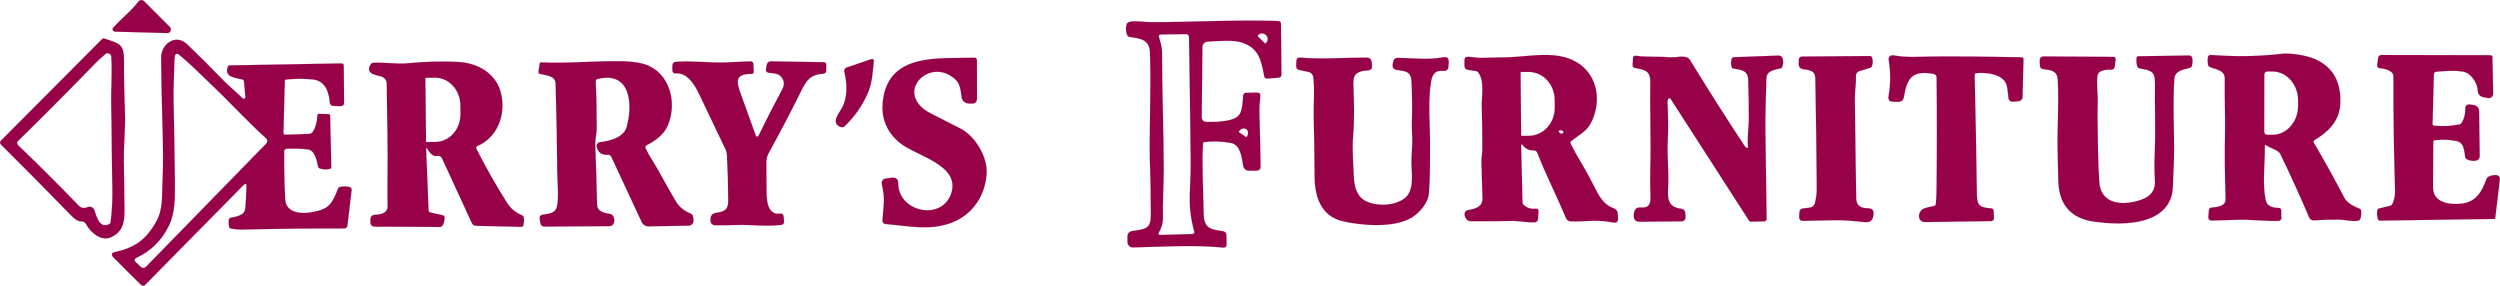
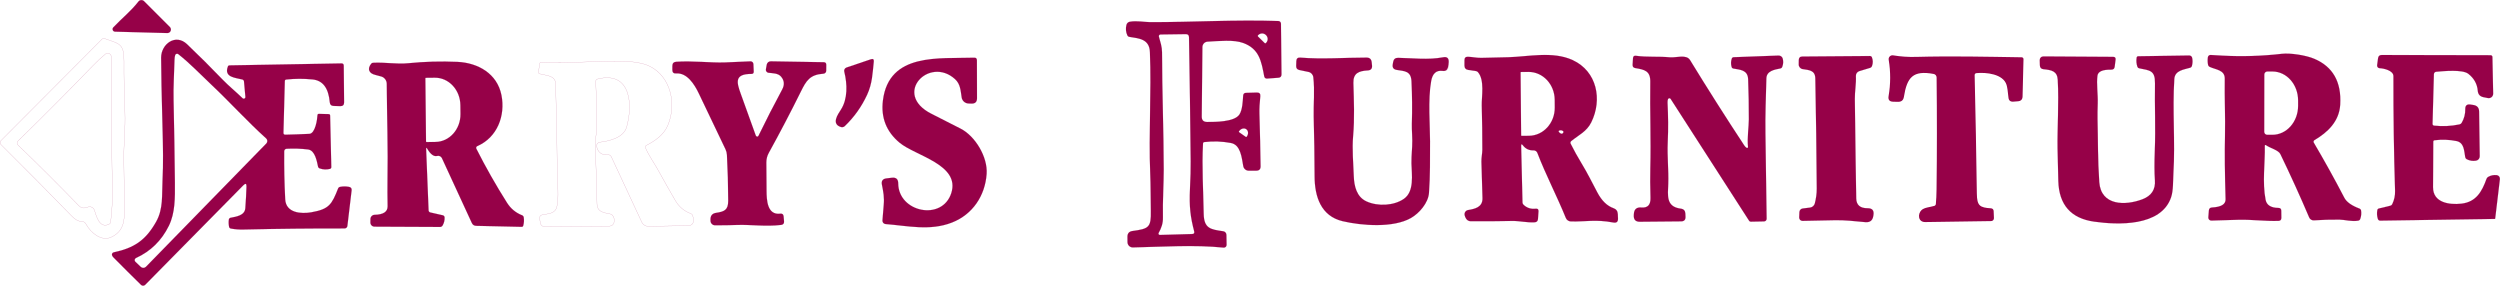
<svg xmlns="http://www.w3.org/2000/svg" fill="none" fill-rule="evenodd" stroke="black" stroke-width="0.501" stroke-linejoin="bevel" stroke-miterlimit="10" font-family="Times New Roman" font-size="16" style="font-variant-ligatures:none" version="1.1" overflow="visible" width="11130.6pt" height="1272.47pt" viewBox="2051.31 -1272.47 11130.6 1272.47">
  <defs>
    <style type="text/css">@import url('https://themes.googleusercontent.com/fonts/css?family=Open Sans:400,600');</style>
  </defs>
  <g id="Layer 1" transform="scale(1 -1)">
    <g id="Group" fill-rule="nonzero" stroke-linejoin="miter">
      <g id="Group_1" stroke="#cb80a4" stroke-width="0.91">
        <path d="M 2667.72,1265.59 C 2634.27,1222.4 2594.37,1191.32 2555.71,1150.52 C 2552.67,1147.27 2551.8,1142.55 2553.49,1138.44 C 2555.16,1134.34 2559.08,1131.64 2563.51,1131.54 L 2796.01,1125.33 C 2802.47,1125.1 2808.41,1128.88 2810.97,1134.84 C 2813.5,1140.78 2812.16,1147.69 2807.54,1152.23 L 2692.59,1267.18 C 2689.21,1270.54 2684.56,1272.3 2679.79,1272 C 2675.05,1271.7 2670.65,1269.37 2667.72,1265.59" fill="none" />
        <path d="M 7413.76,640.07 C 7453.16,644.668 7492.37,643.327 7531.41,636.023 C 7574.37,628.093 7579.47,573.626 7586.69,532.928 C 7588.78,521.101 7599.09,512.505 7611.1,512.576 L 7644.57,512.7 C 7657.44,512.7 7663.82,519.138 7663.65,532.035 C 7662.61,606.999 7660.87,685.27 7658.46,766.796 C 7657.86,788.338 7659.18,813.959 7662.4,843.649 C 7663.7,855.107 7658.58,860.669 7647.05,860.371 L 7599,859.03 C 7591.02,858.883 7586.77,854.756 7586.22,846.706 C 7584.66,823.2 7583.29,783.74 7569.72,762.944 C 7547.46,728.354 7458.28,729.376 7425.61,729.376 C 7409.41,729.376 7401.43,737.475 7401.65,753.677 L 7404.71,1063.15 C 7404.81,1075.95 7414.92,1086.46 7427.77,1087.11 C 7478.06,1089.59 7544.08,1097.07 7586.69,1081.12 C 7658.36,1054.56 7667.15,999.87 7680.17,931.809 C 7681.29,926.193 7686.41,922.27 7692.15,922.666 L 7743.01,926.393 C 7752.28,927.064 7756.88,932.084 7756.8,941.427 L 7754.42,1167.27 C 7754.37,1173.51 7749.37,1178.6 7743.11,1178.8 C 7552.33,1185.33 7355.98,1173.35 7172.65,1173.8 C 7147.11,1173.93 7112.07,1181.06 7081.44,1175.62 C 7074.21,1174.33 7068.42,1168.88 7066.63,1161.73 C 7062.48,1145.45 7063.8,1129.92 7070.58,1115.16 C 7072.39,1111.31 7075.45,1109.05 7079.75,1108.38 C 7123.38,1101.47 7168.7,1098.64 7171.06,1040.89 C 7178.42,860.496 7164.98,680.774 7172.43,500.501 C 7174.79,444.097 7174.12,389.258 7175.27,333.649 C 7176.73,259.404 7166.1,253.86 7093.42,243.921 C 7078.36,241.887 7070.9,233.237 7071.05,218.03 L 7071.28,194.177 C 7071.33,187.891 7073.91,181.876 7078.43,177.504 C 7082.95,173.133 7089.04,170.747 7095.35,170.894 C 7231.89,173.95 7368.98,183.444 7499.08,170.098 C 7502.46,169.725 7505.84,170.823 7508.35,173.133 C 7510.89,175.443 7512.32,178.748 7512.3,182.2 L 7511.53,226.951 C 7511.38,234.952 7505.44,241.66 7497.52,242.78 C 7441.34,250.808 7411.49,254.655 7410.35,320.779 C 7408.66,424.194 7401.65,530.093 7407.32,633.313 C 7407.54,637.365 7409.68,639.626 7413.76,640.07" fill="none" />
        <path d="M 2603.41,999.172 C 2604.08,1079.65 2582.49,1077.39 2517.17,1100.68 C 2512.72,1102.34 2508.79,1101.47 2505.41,1098.09 L 2055.32,646.183 C 2050.57,641.39 2050.57,633.713 2055.32,629.013 C 2163.01,521.994 2267.62,416.366 2369.2,312.08 C 2381.87,299.059 2396.23,286.984 2414.07,286.637 C 2425.83,286.411 2430.35,282.115 2436.24,271.506 C 2455.89,236.218 2503.25,196.092 2546.56,216.564 C 2599.34,241.536 2606.22,283.803 2605.55,342.246 C 2604.81,415.349 2603.81,488.426 2602.62,561.529 C 2601.6,626.751 2610.2,703.258 2607.49,772.438 C 2604.23,857.439 2602.89,933.026 2603.41,999.172" fill="none" />
        <path d="M 3148.77,441.387 C 3147.95,412.217 3146.22,380.239 3143.58,345.427 C 3141.2,312.849 3103.1,307.882 3078.03,302.911 C 3073.96,302.164 3070.82,298.912 3070.23,294.785 C 3068.79,284.078 3069.14,273.492 3071.25,263.007 C 3072.14,258.409 3074.9,255.699 3079.5,254.881 C 3097.81,251.549 3116.22,250.137 3134.76,250.581 C 3286.68,254.135 3436.93,255.752 3585.52,255.45 C 3591.86,255.45 3597.15,260.173 3597.85,266.41 L 3616.73,424.865 C 3617.7,433.462 3613.97,438.628 3605.53,440.37 C 3591.81,443.08 3578.09,443.027 3564.38,440.246 C 3561,439.548 3558.19,437.162 3556.92,433.91 C 3528.55,362.024 3517.04,341.126 3437.23,327.212 C 3392.26,319.411 3324.2,323.609 3321.04,385.308 C 3317.34,457.812 3315.87,529.076 3316.62,599.172 C 3316.7,605.085 3321.39,609.958 3327.35,610.256 C 3360.6,611.895 3392.43,610.851 3422.87,607.075 C 3453.73,603.245 3461.98,555.763 3467.3,531.239 C 3468.19,526.939 3470.73,524.082 3474.88,522.643 C 3489.56,517.449 3504.57,516.725 3519.85,520.506 C 3524.3,521.546 3526.46,524.38 3526.31,528.978 L 3521.09,757.627 C 3520.94,762.074 3518.66,764.335 3514.21,764.411 L 3471.37,765.428 C 3467.15,765.503 3464.96,763.442 3464.81,759.217 C 3464.14,741.478 3454.97,677.615 3428.63,676.473 C 3392.08,674.736 3356.5,673.492 3321.84,672.746 C 3315.95,672.599 3313.09,675.456 3313.24,681.342 L 3319.33,911.932 C 3319.43,915.238 3321.94,917.97 3325.22,918.37 C 3363.88,922.666 3403.16,922.817 3443.12,918.814 C 3488.54,914.291 3514.01,880.572 3519.53,817.66 C 3520.42,806.651 3526.38,801.036 3537.37,800.813 L 3566.19,800.018 C 3577.65,799.72 3583.34,805.287 3583.26,816.74 L 3581.67,980.091 C 3581.67,986.946 3578.27,990.278 3571.41,990.127 L 3072.94,981.331 C 3069.61,981.331 3067.35,979.767 3066.16,976.684 C 3046.72,927.286 3100.84,926.615 3130.59,918.467 C 3134.46,917.375 3137.29,914.02 3137.69,909.995 L 3143.93,840.944 C 3144.2,837.887 3142.54,835.004 3139.75,833.684 C 3136.94,832.396 3133.62,832.942 3131.38,835.053 C 3101.98,863.552 3069.53,889.892 3042.87,917.45 C 2991.09,971.344 2938.16,1024.05 2884.07,1075.58 C 2832.86,1124.43 2768.77,1075.93 2768.77,1016.02 C 2768.85,956.261 2770.96,850.162 2775.11,697.718 C 2777.25,623.126 2778.71,540.382 2774.99,469.291 C 2771.61,405.433 2779.28,342.916 2746.29,284.723 C 2700.27,203.098 2648.96,168.286 2557.62,148.978 C 2554.88,148.383 2552.53,146.695 2551.08,144.282 C 2549.64,141.897 2549.27,138.991 2550.06,136.308 C 2551.03,133.078 2553.2,129.746 2556.5,126.37 C 2597.95,84.476 2638.87,43.723 2679.25,4.166 C 2684.34,-0.827 2692.52,-0.778 2697.56,4.291 L 3134.53,447.478 C 3144.47,457.59 3149.22,455.55 3148.77,441.387" fill="none" />
        <path d="M 12141,625.512 C 12159.1,612.961 12195.5,604.241 12204.1,586.501 C 12248.7,494.339 12291.5,400.315 12332.4,304.377 C 12335.9,296.056 12344.3,290.884 12353.3,291.506 C 12390.4,294.065 12428.4,295.158 12467.3,294.785 C 12490.5,294.563 12521.1,284.945 12550.5,290.138 C 12555,290.884 12558,293.421 12559.6,297.717 C 12563.9,309.619 12565.2,321.943 12563.4,334.667 C 12562.9,338.794 12560.1,342.246 12556.3,343.712 C 12521.2,356.906 12498.7,372.958 12488.8,391.865 C 12445.3,475.578 12399.9,557.38 12352.8,637.263 C 12350.5,641.288 12351.9,646.432 12355.9,648.791 C 12415.6,683.83 12465.9,732.432 12470.4,806.229 C 12476.5,907.361 12438,975.52 12354.9,1010.7 C 12318,1026.43 12248.2,1037.16 12211,1032.87 C 12122.1,1022.6 12033.1,1019.95 11943.8,1024.84 C 11929.2,1025.66 11912.5,1026.61 11893.7,1027.67 C 11887.6,1028.02 11882.3,1023.7 11881.4,1017.71 C 11879.8,1006.58 11880,995.52 11882.1,984.614 C 11882.9,980.162 11885.3,976.91 11889.3,974.871 C 11915,962.325 11957.2,961.876 11956.6,922.217 C 11955.1,836.643 11959.6,753.677 11957.6,665.962 C 11955.9,594.449 11956.8,500.901 11960.2,385.308 C 11960.9,362.944 11940.7,350.696 11899.6,348.581 C 11891,348.137 11886.4,343.636 11885.8,335.137 L 11883.4,304.501 C 11883.1,300.8 11884.5,297.149 11887,294.465 C 11889.6,291.804 11893.2,290.338 11897,290.489 C 11939.9,292.053 11981.1,293.297 12020.4,294.216 C 12073.9,295.456 12137.3,287.308 12195.3,289.121 C 12204.1,289.343 12208.5,293.865 12208.4,302.689 L 12208,334.218 C 12208,342.446 12203.9,346.595 12195.7,346.671 C 12162.1,346.968 12142.9,359.043 12138.2,382.945 C 12122.8,460.148 12136.4,548.757 12134.6,622.007 C 12134.4,627.351 12136.6,628.52 12141,625.512" fill="none" />
        <path d="M 12890.7,648.098 C 12923.4,652.248 12955.8,651.079 12988.1,644.593 C 13022.9,637.489 13022.1,599.967 13027.2,572.711 C 13028,568.66 13030.2,565.63 13033.8,563.666 C 13046.7,556.98 13060.5,554.821 13075.2,557.229 C 13084.8,558.846 13091.7,567.194 13091.6,576.91 L 13088.8,775.939 C 13088.6,792.586 13080.2,802.253 13063.8,804.887 L 13050.6,806.926 C 13034.8,809.41 13027,802.701 13027.4,786.797 C 13027.8,764.784 13022.4,744.383 13011.4,725.524 C 13009.1,721.77 13005.8,719.438 13001.5,718.518 C 12964.4,710.69 12926.9,708.851 12888.9,713 C 12883.9,713.52 12881.4,716.328 12881.5,721.473 L 12887.5,942.222 C 12887.7,947.935 12892.1,952.609 12897.7,953.053 C 12931,956.012 13015.1,964.138 13040.8,944.012 C 13066.4,923.985 13080.5,898.764 13083,868.399 C 13084.3,852.494 13092.8,842.978 13108.6,839.797 L 13127.9,835.972 C 13133.8,834.804 13139.8,836.345 13144.4,840.171 C 13149,844 13151.5,849.687 13151.4,855.626 L 13148.1,1018.73 C 13148.1,1023.05 13144.5,1026.53 13140.2,1026.53 L 12655.4,1027.55 C 12645.8,1027.55 12640.4,1022.85 12639.1,1013.44 L 12634.9,982.104 C 12634.4,978.847 12635.4,975.568 12637.5,973.058 C 12639.6,970.522 12642.6,969.007 12645.9,968.882 C 12663.2,968.438 12707.6,958.82 12707.5,933.501 C 12707.1,762.993 12709.5,592.49 12714.8,422.057 C 12715.4,401.63 12711.2,382.078 12702.2,363.393 C 12700.5,359.763 12697.6,357.479 12693.6,356.484 L 12642.3,344.058 C 12639,343.214 12636.5,340.531 12635.9,337.15 C 12633.4,323.982 12634.1,310.987 12638.1,298.166 C 12639.8,292.821 12643.4,290.191 12649,290.263 L 13158.6,297.819 C 13159.7,297.89 13160.3,298.464 13160.4,299.534 L 13181.4,475.182 C 13181.9,479.381 13180.6,483.606 13177.9,486.911 C 13175.3,490.216 13171.3,492.3 13167.1,492.7 C 13153.2,494.041 13140.7,491.456 13129.4,484.898 C 13125.9,482.935 13123.2,479.754 13121.9,475.951 C 13101.9,419.894 13075.8,372.984 13010.1,365.654 C 12957.8,359.763 12883.2,368.933 12883.7,439.002 C 12884.4,506.441 12884.7,573.875 12884.8,641.341 C 12884.8,645.388 12886.8,647.649 12890.7,648.098" fill="none" />
        <path d="M 8831.82,625.285 C 8843.58,609.834 8859.25,602.45 8878.86,603.121 C 8886.44,603.321 8893.32,598.749 8896.03,591.717 C 8933.9,493.246 8982.85,400.466 9022.85,302.115 C 9026.63,292.924 9035.45,286.859 9045.34,286.637 C 9111.58,284.945 9155.22,296.798 9234.21,281.888 C 9248.62,279.183 9255.5,285.171 9254.9,299.854 L 9254.11,319.411 C 9253.51,332.605 9246.98,341.353 9234.55,345.649 C 9206.38,355.587 9182.65,378.671 9163.34,414.927 C 9139.61,459.678 9119.03,501.967 9091.23,547.513 C 9074.28,575.395 9058.61,603.77 9044.22,632.616 C 9042.16,636.667 9043.25,641.612 9046.8,644.495 C 9079.83,671.155 9115.66,686.887 9135.98,727.91 C 9185.95,828.842 9161.88,954.87 9052.79,1005.06 C 8964.63,1045.51 8855.8,1019.97 8766.4,1017.61 C 8726.22,1016.47 8686.06,1015.52 8645.88,1014.78 C 8626.45,1014.43 8605.43,1019.08 8586.77,1019.65 C 8576.68,1019.95 8571.64,1015.05 8571.64,1004.94 L 8571.51,981.108 C 8571.51,969.478 8577.28,962.818 8588.81,961.081 L 8622.73,956.11 C 8626.03,955.59 8628.86,954.075 8631.2,951.587 C 8662.51,916.779 8647.38,841.388 8648.5,802.626 C 8650.31,736.977 8651.18,671.355 8651.1,605.733 C 8651.1,589.78 8646.58,570.348 8647.03,552.831 C 8648.3,498.862 8649.89,444.968 8651.77,391.07 C 8653.24,349.825 8618.3,342.37 8587.69,337.274 C 8582.4,336.408 8577.73,333.352 8574.84,328.829 C 8571.96,324.329 8571.12,318.815 8572.53,313.644 C 8577.2,296.327 8586.33,287.628 8599.89,287.53 C 8661.07,287.157 8722.29,287.579 8783.57,288.796 C 8815.55,289.467 8851.15,280.649 8884.05,282.786 C 8893.1,283.408 8897.94,288.228 8898.64,297.273 L 8901,331.512 C 8901.62,340.406 8897.47,344.334 8888.57,343.263 C 8867.1,340.704 8848.89,346.693 8833.98,361.229 C 8831.45,363.69 8829.93,367.093 8829.78,370.723 L 8823.8,622.455 C 8823.57,631.572 8826.25,632.518 8831.82,625.285" fill="none" />
        <path d="M 9477.57,831.103 C 9478.56,833.413 9480.77,835.004 9483.28,835.177 C 9485.81,835.377 9488.23,834.16 9489.54,832.023 L 9838.8,289.694 C 9840.62,286.908 9843.18,285.544 9846.51,285.616 L 9905.27,286.762 C 9911.71,286.886 9916.83,292.128 9916.7,298.512 C 9915.11,425.558 9913.35,551.662 9911.39,676.82 C 9910.02,758.871 9913.52,841.166 9915.56,923.683 C 9916.48,957.029 9952.18,962.796 9977.85,967.767 C 9981.83,968.585 9984.59,970.895 9986.1,974.649 C 9990.77,986.253 9991.59,998.301 9988.59,1010.83 C 9986.5,1019.45 9978.65,1025.41 9969.83,1025.06 L 9770.42,1017.71 C 9765.83,1017.56 9762.87,1015.3 9761.5,1010.93 C 9757.5,998.577 9757.35,986.328 9761.06,974.2 C 9762.1,970.722 9765.01,968.114 9768.64,967.416 C 9798.58,961.654 9832.94,962.098 9834.53,919.263 C 9836.79,859.9 9837.83,800.44 9837.69,740.905 C 9837.56,707.461 9829.78,660.422 9833.96,618.03 C 9834.13,616.493 9833.39,615.001 9832.05,614.179 C 9830.7,613.361 9828.99,613.383 9827.62,614.205 C 9823.7,616.689 9820.19,620.27 9817.11,624.939 C 9734.59,750.247 9654.16,876.871 9575.79,1004.84 C 9559.29,1031.85 9514.19,1014.68 9487.06,1017.16 C 9434.85,1022.13 9384.78,1017.16 9334.69,1024.05 C 9326.72,1025.11 9322.47,1021.63 9321.92,1013.66 L 9320.13,984.365 C 9319.58,975.866 9323.56,970.895 9331.98,969.455 C 9372.34,962.547 9399.82,957.7 9398.9,908.081 C 9396.86,779.569 9402.4,653.092 9399.02,522.989 C 9398.1,486.662 9398.37,442.658 9399.82,390.972 C 9400.64,360.212 9387.12,346.097 9359.24,348.581 C 9338.05,350.469 9326.91,340.828 9325.77,319.633 L 9325.42,313.546 C 9324.45,294.465 9333.5,285.047 9352.56,285.269 L 9535.88,286.984 C 9549.6,287.059 9556.14,293.941 9555.44,307.655 L 9554.89,321.45 C 9554.27,334.493 9547.54,341.797 9534.64,343.387 C 9467.73,351.962 9476.9,401.808 9478.71,454.928 C 9480.75,515.632 9473.61,576.336 9476.32,637.836 C 9479.38,705.075 9478.24,755.365 9475.53,814.825 C 9475.23,821.836 9475.9,827.251 9477.57,831.103" fill="none" />
-         <path d="M 10663,355.689 C 10645.1,350.273 10619.2,349.03 10606.4,337.052 C 10588.5,320.108 10590.5,283.354 10623,283.803 C 10718.9,285.02 10816.6,286.437 10916.3,288.103 C 10919.7,288.179 10923,289.569 10925.3,292.026 C 10927.6,294.465 10928.9,297.744 10928.8,301.098 L 10927.5,333.423 C 10927.2,339.589 10922.4,344.556 10916.2,344.956 C 10865.1,348.234 10853.5,356.382 10852.7,410.751 C 10850.3,586.772 10847,762.496 10842.9,937.922 C 10842.7,942.471 10846.1,946.372 10850.7,946.842 C 10893.3,951.143 10970.2,943.688 10985.1,894.166 C 10988.1,883.93 10990.9,865.316 10993.4,838.331 C 10994.7,824.99 11002,818.85 11015.3,819.921 L 11035.7,821.485 C 11049.1,822.556 11056,829.784 11056.3,843.205 L 11060.4,1009.14 C 11060.5,1011.27 11059.7,1013.36 11058.2,1014.9 C 11056.7,1016.47 11054.7,1017.36 11052.5,1017.39 C 10896.2,1019.87 10739,1023.47 10582.7,1019.18 C 10547.5,1018.2 10513.2,1020.52 10479.9,1026.08 C 10474.5,1027 10468.9,1025.24 10465,1021.31 C 10461.1,1017.41 10459.3,1011.87 10460.2,1006.4 C 10469.2,952.311 10469,898.316 10459.7,844.444 C 10456.9,828.171 10463.8,819.872 10480.3,819.575 L 10501.6,819.126 C 10516.8,818.828 10525.5,826.132 10527.9,841.041 C 10541.8,928.654 10568.3,960.312 10660.4,943.239 C 10668,941.876 10673.5,935.287 10673.5,927.513 C 10675.4,759.017 10675.3,593.356 10673.3,430.529 C 10673,404.687 10672,382.647 10670.2,364.41 C 10669.7,359.963 10667.3,357.053 10663,355.689" fill="none" />
        <path d="M 11149.8,964.36 C 11184.9,960.859 11210.8,956.336 11213,916.904 C 11218.7,814.03 11210.6,700.104 11212.1,610.256 C 11213,562.324 11214.2,514.464 11215.5,466.684 C 11218.5,360.607 11271.6,300.276 11374.8,285.74 C 11479.9,270.933 11672.5,263.007 11717.3,393.682 C 11727.9,424.865 11725.6,466.235 11727.8,502.416 C 11736.3,641.439 11722.8,780.91 11731.8,920.729 C 11734.3,959.291 11774,962.449 11802.2,970.921 C 11806.4,972.214 11809,974.946 11810.2,979.171 C 11813.4,990.776 11813.8,1002.58 11811.4,1014.55 C 11810.2,1020.94 11804.5,1025.51 11798.1,1025.41 L 11571.5,1021.91 C 11567.2,1021.83 11564.8,1019.72 11564.2,1015.57 C 11562,1001.56 11563.2,987.941 11567.8,974.773 C 11569,971.543 11571.8,969.18 11575.1,968.558 C 11621.9,958.944 11647,960.188 11645.9,901.643 C 11644.1,801.609 11649.1,703.609 11645.1,602.006 C 11643,547.739 11643.1,503.779 11645.6,470.087 C 11648.7,428.566 11630,400.191 11589.4,384.984 C 11513.6,356.382 11405.3,355.587 11397.7,461.712 C 11390.6,563.12 11392.3,650.035 11389.9,744.059 C 11389.6,759.666 11389.9,782.274 11390.8,811.893 C 11392.2,853.041 11384.6,899.484 11389.6,935.536 C 11392.1,954.222 11412.7,963.191 11451.2,962.449 C 11460.2,962.298 11465.3,966.67 11466.3,975.568 L 11470.3,1006.97 C 11471.4,1015.2 11467.7,1019.3 11459.5,1019.3 L 11149,1021.21 C 11144.6,1021.21 11140.3,1019.45 11137.3,1016.29 C 11134.2,1013.13 11132.6,1008.89 11132.7,1004.49 L 11133.4,981.877 C 11133.6,971.192 11139.1,965.355 11149.8,964.36" fill="none" />
        <path d="M 10077.1,964.933 C 10104.2,960.535 10132.9,960.632 10133.6,923.559 C 10136.8,759.963 10138.9,596.39 10140,432.791 C 10140.2,409.831 10136.7,388.138 10131.5,367.12 C 10128.9,356.982 10120.4,349.452 10110.1,348.234 L 10077.3,344.16 C 10069.3,343.192 10063.2,336.532 10062.8,328.456 L 10061.8,304.279 C 10061.7,300.276 10063.2,296.402 10065.9,293.546 C 10068.7,290.685 10072.5,289.094 10076.5,289.121 C 10124.5,289.792 10171.6,290.787 10218.2,292.053 C 10264.8,293.297 10308.1,287.779 10356.5,283.479 C 10376.8,281.742 10388.5,290.884 10391.6,310.938 L 10392.3,315.461 C 10395.4,335.511 10386.8,345.449 10366.4,345.302 C 10333.1,345.005 10316.2,359.59 10315.6,389.035 C 10314.2,455.653 10312.2,603.174 10309.4,831.547 C 10308.9,864.001 10315.8,899.831 10314.1,934.194 C 10313.6,944.012 10319.9,952.956 10329.4,955.888 L 10377.3,970.348 C 10381.1,971.49 10384.2,974.422 10385.7,978.274 C 10390.5,990.847 10390.5,1003.67 10385.6,1016.69 C 10384,1020.91 10380.9,1023.02 10376.4,1023.02 L 10075.7,1020.67 C 10065.4,1020.59 10060.2,1015.37 10060,1005.06 L 10059.7,985.604 C 10059.6,975.369 10067,966.545 10077.1,964.933" fill="none" />
        <path d="M 8076.8,903.434 C 8075.65,947.065 8101.64,956.807 8140.88,958.944 C 8154.89,959.766 8161.18,967.194 8159.76,981.206 L 8158.27,995.445 C 8156.86,1009.16 8149.25,1016.02 8135.46,1016.02 C 8039.02,1016.02 7938.22,1007.89 7840.22,1015.92 C 7829.21,1016.81 7823.49,1011.72 7823.02,1000.64 L 7822.26,978.945 C 7821.86,968.86 7826.65,962.796 7836.59,960.757 L 7877.07,952.285 C 7888.5,949.899 7897.12,940.534 7898.53,928.979 C 7905.67,870.558 7898.89,803.643 7900.23,754.694 C 7902.64,665.464 7904,576.261 7904.3,487.035 C 7904.65,398.081 7931.88,310.49 8029.31,287.655 C 8114.66,267.654 8254.8,256.916 8333.47,302.115 C 8370.44,323.262 8410.23,369.257 8413.38,413.683 C 8419.05,491.558 8417.81,565.381 8418.13,643.029 C 8418.35,707.336 8408.06,829.762 8423.22,912.154 C 8429.34,945.603 8446.26,960.535 8473.99,956.905 C 8490.93,954.644 8499.76,962.076 8500.43,979.171 L 8501.22,996.364 C 8501.89,1013.61 8493.77,1020.62 8476.8,1017.39 C 8409.66,1004.71 8340.7,1013.88 8276.05,1014.9 C 8263.55,1015.13 8256.25,1009.09 8254.13,996.813 L 8252.22,985.853 C 8249.81,971.739 8255.67,963.564 8269.84,961.303 C 8305.1,955.666 8333.38,956.683 8335.64,910.915 C 8338.72,847.674 8339.29,784.487 8337.32,721.348 C 8336.43,690.49 8340.93,654.655 8338.67,620.643 C 8336.18,583.791 8335.14,558.695 8335.51,545.376 C 8336.88,494.041 8348.85,420.343 8302.29,387.467 C 8258.43,356.484 8186.07,352.308 8134.89,375.814 C 8091.13,395.819 8080.17,444.097 8078.58,487.83 C 8076.44,546.273 8070.56,608.665 8075.65,666.882 C 8082.56,746.222 8078.93,824.093 8076.8,903.434" fill="none" />
        <path d="M 6303.33,920.28 C 6327.31,898.462 6328.1,870.212 6332.95,838.78 C 6335.23,823.6 6348.06,812.218 6363.36,811.769 L 6376.48,811.325 C 6392.91,810.8 6401.1,818.753 6401.1,835.177 L 6400.66,1004.04 C 6400.66,1012.02 6396.71,1015.87 6388.78,1015.57 C 6234.28,1010.03 6008.78,1040.1 5982.35,824.764 C 5973,748.83 5997.62,686.362 6056.27,637.365 C 6126.44,578.695 6327.76,539.836 6286.73,412.564 C 6246.26,286.859 6051.05,326.99 6050.26,456.172 C 6050.18,474.956 6040.81,483.232 6022.13,481.047 L 5998.27,478.212 C 5981.32,476.275 5974.54,466.932 5977.92,450.184 C 5984.48,417.313 5989.13,393.331 5985.85,359.314 C 5983.66,336.781 5981.8,313.919 5980.31,290.711 C 5979.79,282.683 5985.8,275.726 5993.88,275.007 C 6091.4,267.427 6191.79,243.353 6289.54,281.666 C 6382.12,317.847 6437.06,401.257 6443.94,498.017 C 6449.39,573.506 6392.76,666.984 6327.98,699.757 C 6284.35,721.921 6240.79,744.059 6197.33,766.223 C 6023.37,854.734 6189.18,1024.27 6303.33,920.28" fill="none" />
        <path d="M 5911.68,850.309 C 5935.43,901.519 5936.01,948.086 5941.52,998.155 C 5942.66,1008.27 5938.41,1011.7 5928.75,1008.44 L 5820.36,971.841 C 5812.71,969.282 5808.31,961.281 5810.3,953.529 C 5824.22,897.569 5826,832.245 5795.61,784.66 C 5782.14,763.74 5751.09,720.553 5795.49,706.985 C 5801.43,705.173 5807.86,706.687 5812.34,710.961 C 5853.93,750.745 5887.05,797.184 5911.68,850.309" fill="none" />
        <path d="M 4925.17,614.427 C 4923.43,618.453 4925.1,623.148 4929,625.161 C 4968.45,645.615 5006.32,671.853 5024.41,713.996 C 5064.76,808.268 5038.2,931.013 4943.93,977.479 C 4914.46,992.015 4869.41,999.572 4808.73,1000.09 C 4692.55,1000.99 4577.47,989.358 4460.94,994.774 C 4457.04,994.925 4454.78,993.037 4454.15,989.11 L 4448.64,951.712 C 4448.17,948.233 4450.3,944.928 4453.71,943.91 C 4481.64,935.887 4523.9,937.797 4525.05,899.608 C 4529.4,742.495 4531.9,608.736 4532.5,498.342 C 4532.6,464.325 4540.63,391.07 4530.46,351.415 C 4522.66,320.655 4491.48,320.877 4468.17,316.825 C 4457.04,314.861 4452.39,308.304 4454.28,297.149 L 4456.98,280.524 C 4458.95,269.244 4465.68,263.629 4477.21,263.7 L 4764.78,265.615 C 4774.72,265.69 4783.27,272.723 4785.23,282.461 C 4787.56,294.514 4785.45,304.799 4778.89,313.324 C 4776.4,316.554 4773.18,318.615 4769.17,319.535 C 4741.05,325.87 4710.06,326.99 4709.27,365.529 C 4707.48,453.165 4704.82,540.778 4701.36,628.32 C 4700.44,650.706 4707.8,677.491 4707.93,700.899 C 4708.22,770.599 4706.76,840.219 4703.5,909.769 C 4703.25,914.838 4706.61,919.387 4711.53,920.627 C 4861.63,958.149 4868.86,804.19 4841.4,707.336 C 4827.61,658.632 4763.86,644.495 4722.04,639.302 C 4717.47,638.729 4713.34,636.272 4710.68,632.518 C 4708,628.791 4707.06,624.095 4708.02,619.621 C 4713.76,593.409 4730.22,581.432 4757.42,583.693 C 4764.01,584.213 4770.24,580.561 4773.02,574.524 L 4908.42,283.803 C 4913.91,271.999 4925.89,264.495 4938.96,264.722 L 5117.42,267.876 C 5129.37,268.049 5138.96,277.765 5139.01,289.694 C 5139.08,298.215 5137.77,306.167 5135.06,313.546 C 5133.69,317.274 5130.71,320.206 5126.91,321.574 C 5097.17,332.556 5074.28,351.788 5058.3,379.217 C 5031.27,425.785 5004.73,472.646 4978.74,519.808 C 4965.62,543.661 4939.28,580.859 4925.17,614.427" fill="none" />
        <path d="M 3948.48,608.217 C 3948.18,616.045 3949.97,616.613 3953.89,609.905 C 3968.58,585.035 3983.16,574.497 3997.63,578.251 C 4006.24,580.561 4015.27,576.314 4018.99,568.189 L 4152.03,279.853 C 4155.88,271.506 4162.39,267.232 4171.59,267.081 L 4374.14,262.558 C 4377.15,262.483 4379.83,264.424 4380.7,267.303 C 4384.23,279.68 4385,292.253 4382.97,305.074 C 4382.32,309.05 4379.66,312.405 4375.96,313.871 C 4347.53,325.026 4325.12,343.614 4308.69,369.603 C 4259.05,448.047 4213.48,528.307 4172.03,610.354 C 4170.99,612.442 4170.86,614.876 4171.66,617.062 C 4172.48,619.274 4174.17,621.065 4176.33,622.007 C 4265.29,660.546 4302.03,757.751 4283.82,848.967 C 4264.71,944.808 4179.51,992.739 4088.07,996.911 C 4014.89,1000.24 3941.92,998.23 3869.11,990.922 C 3817.23,985.729 3766.27,995.791 3712.47,992.961 C 3708.99,992.81 3706.16,991.371 3703.97,988.661 C 3685.34,965.382 3694.26,945.723 3722.06,939.166 C 3732.25,936.829 3741.37,934.368 3749.42,931.809 C 3763.51,927.362 3773.12,914.367 3773.27,899.608 C 3774.29,755.836 3779.26,610.478 3776.66,465.44 C 3776.21,435.847 3776.35,398.774 3777.13,354.223 C 3777.5,329.598 3758.19,316.852 3719.23,316.03 C 3709.04,315.834 3700.82,307.584 3700.7,297.371 L 3700.47,281.888 C 3700.42,277.046 3702.28,272.372 3705.69,268.92 C 3709.09,265.464 3713.71,263.505 3718.56,263.478 L 4010.74,262.11 C 4015.17,262.11 4019.27,264.424 4021.6,268.223 C 4028.24,279.431 4031.24,291.582 4030.65,304.603 C 4030.45,309.073 4027.32,312.875 4022.95,313.871 L 3967.23,326.541 C 3962.79,327.509 3959.58,331.388 3959.43,335.91 L 3948.48,608.217" fill="none" />
        <path d="M 5428.14,667.552 C 5427.37,665.94 5425.88,664.771 5424.09,664.371 C 5422.32,663.976 5420.44,664.398 5418.99,665.518 C 5417.56,666.633 5416.39,668.45 5415.49,670.933 C 5393.55,732.357 5371.44,793.732 5349.15,855.053 C 5330.04,907.734 5321.22,943.564 5397.18,943.466 C 5404.04,943.466 5407.32,946.891 5407.02,953.751 L 5405.55,987.421 C 5405.4,990.749 5403.94,993.854 5401.51,996.093 C 5399.04,998.328 5395.84,999.47 5392.53,999.297 C 5352.9,997.186 5314.34,995.52 5276.79,994.325 C 5214.3,992.388 5134.39,1002.35 5062.03,997.382 C 5050.68,996.538 5044.98,990.451 5044.98,979.069 L 5044.86,961.303 C 5044.79,950.023 5050.4,944.781 5061.71,945.603 C 5110.19,949.45 5143.31,897.121 5162.99,855.751 C 5202.69,772.634 5242.18,690.041 5281.44,607.995 C 5285.17,600.14 5287.35,591.619 5287.87,582.898 C 5291.5,515.681 5293.37,447.451 5293.54,378.2 C 5293.64,336.928 5275.77,330.268 5239.49,324.728 C 5222.7,322.169 5214.4,312.378 5214.62,295.332 L 5214.75,289.467 C 5214.87,278.387 5223.89,269.467 5234.97,269.467 C 5269.26,269.391 5302.39,269.915 5334.34,271.03 C 5392.31,273.07 5461.61,262.905 5529.07,271.155 C 5538.44,272.274 5542.71,277.565 5541.97,286.984 L 5540.05,309.121 C 5539.21,318.242 5534.29,322.245 5525.24,321.099 C 5466.35,313.546 5464.42,383.615 5464.09,422.057 C 5463.8,464.325 5463.5,506.663 5463.17,549.103 C 5463.1,564.31 5466.78,578.624 5474.16,592.041 C 5523.73,681.867 5571.29,772.736 5616.78,864.672 C 5641.21,914.291 5657.61,940.41 5717.74,944.483 C 5724.45,944.954 5729.67,950.521 5729.72,957.256 L 5729.94,984.041 C 5730.01,991.571 5726.29,995.369 5718.76,995.445 L 5483.2,999.394 C 5474.38,999.621 5466.7,993.383 5465.11,984.711 L 5461.39,964.138 C 5460.69,960.535 5461.53,956.834 5463.7,953.875 C 5465.86,950.916 5469.16,948.979 5472.79,948.531 C 5491.77,946.274 5515.63,947.065 5528.85,931.364 C 5543.56,914.194 5545.2,895.037 5533.84,873.939 C 5496.99,805.607 5461.76,736.804 5428.14,667.552" fill="none" />
        <path d="M 7224.89,1040.1 C 7224.98,865.813 7232.22,691.854 7232.44,517.672 C 7232.56,456.172 7227.25,376.041 7228.84,304.825 C 7229.51,277.592 7221.93,257.711 7209.73,235.201 C 7208.71,233.312 7208.79,231.002 7209.93,229.19 C 7211.07,227.373 7213.11,226.306 7215.27,226.404 L 7358.94,230.456 C 7367.14,230.678 7370.2,234.752 7368.09,242.682 C 7351.81,305.296 7345.6,350.944 7349.45,431.773 C 7351.86,480.971 7352.9,521.621 7352.6,553.723 C 7350.87,732.703 7348.38,917.001 7345.15,1106.67 C 7345,1116.01 7340.25,1120.66 7330.89,1120.58 L 7218.1,1118.99 C 7215.74,1118.96 7213.53,1117.87 7212.11,1115.98 C 7210.7,1114.09 7210.23,1111.66 7210.87,1109.4 C 7217.09,1087.01 7224.89,1064.05 7224.89,1040.1" fill="none" />
        <path d="M 7651.9,1110.17 L 7682.18,1080.33 C 7683.53,1079.03 7685.61,1079.03 7686.95,1080.33 L 7688.52,1081.92 C 7697.82,1091.41 7697.72,1106.56 7688.3,1115.84 L 7687.4,1116.73 C 7682.88,1121.22 7676.75,1123.73 7670.38,1123.69 C 7664,1123.64 7657.88,1121.05 7653.39,1116.51 L 7651.9,1114.92 C 7650.61,1113.6 7650.61,1111.49 7651.9,1110.17" fill="none" />
        <path d="M 7568.16,683.706 L 7597.88,662.808 C 7598.5,662.359 7599.24,662.186 7599.99,662.31 C 7600.73,662.435 7601.4,662.857 7601.83,663.479 L 7602.85,664.945 C 7606.65,670.311 7608.49,676.749 7607.94,682.808 C 7607.42,688.873 7604.56,694.093 7600.01,697.274 L 7599.79,697.394 C 7590.35,704.004 7576.33,700.303 7568.48,689.148 L 7567.36,687.682 C 7566.94,687.033 7566.77,686.265 7566.91,685.518 C 7567.07,684.772 7567.52,684.128 7568.16,683.706" fill="none" />
        <path d="M 2442.67,350.62 C 2448.39,352.73 2454.72,352.41 2460.22,349.749 C 2465.71,347.066 2469.86,342.295 2471.72,336.479 C 2480.54,309.024 2494.9,252.496 2537.96,274.882 C 2541.22,276.575 2543.4,279.805 2543.83,283.479 C 2550.24,335.24 2552.85,387.045 2551.63,438.877 C 2548.7,565.257 2548.92,691.631 2546.34,817.984 C 2545.2,875.752 2551.63,952.507 2546.78,1020.54 C 2546.34,1026.5 2542.64,1031.72 2537.14,1034.11 C 2531.65,1036.47 2525.31,1035.6 2520.67,1031.85 C 2503.65,1017.98 2485.81,1001.43 2467.2,982.228 C 2356.57,867.853 2244.98,755.663 2132.39,645.739 C 2125.46,638.955 2125.51,632.171 2132.52,625.387 C 2223.54,538.045 2312.69,449.215 2399.96,358.87 C 2413.85,344.507 2424.81,343.934 2442.67,350.62" fill="none" />
        <path d="M 2803.24,267.53 C 2770.91,201.605 2722.06,153.674 2656.64,123.757 C 2653.55,122.367 2651.4,119.532 2650.82,116.205 C 2650.25,112.877 2651.37,109.47 2653.83,107.138 L 2678.01,84.2 C 2684.56,77.989 2694.88,78.189 2701.19,84.649 L 3237.16,633.637 C 3240.11,636.694 3241.73,640.817 3241.6,645.068 C 3241.46,649.315 3239.62,653.292 3236.49,656.122 C 3151.83,732.432 3074.85,817.882 2992.8,895.086 C 2943.98,941.08 2898.08,989.683 2845.18,1031.4 C 2842.92,1033.16 2839.96,1033.74 2837.2,1032.97 C 2834.47,1032.17 2832.26,1030.13 2831.27,1027.45 C 2829.48,1022.23 2828.46,1015.42 2828.23,1006.97 C 2826.64,946.274 2822.57,885.819 2824.04,826.256 C 2826.75,704.177 2828.71,582.125 2829.93,460.148 C 2830.47,391.519 2831.27,324.853 2803.24,267.53" fill="none" />
        <path d="M 12132.5,940.854 L 12132.1,685.643 C 12132.1,678.215 12138.1,672.177 12145.5,672.177 L 12168.5,672.177 C 12231.6,672.075 12283,729.749 12283.1,801.036 L 12283.1,824.99 C 12283.2,896.303 12232.1,954.199 12168.9,954.297 L 12146,954.297 C 12138.6,954.297 12132.5,948.286 12132.5,940.854" fill="none" />
        <path d="M 8821.21,949.775 L 8823.69,669.689 C 8823.69,668.45 8824.72,667.428 8825.95,667.428 L 8858.61,667.779 C 8922.72,668.348 8974.18,724.778 8973.58,793.807 L 8973.35,828.393 C 8972.73,897.445 8920.25,952.982 8856.12,952.382 L 8823.47,952.036 C 8822.21,952.036 8821.21,951.041 8821.21,949.775" fill="none" />
        <path d="M 9009.51,689.592 C 9004.69,692.751 8999.44,693.368 8993.8,691.409 C 8990.48,690.263 8989.78,688.228 8991.64,685.296 C 8994.22,681.293 8997.51,678.659 9001.48,677.393 C 9004.81,676.327 9007.6,677.122 9009.86,679.752 C 9013.39,683.83 9013.28,687.109 9009.51,689.592" fill="none" />
        <path d="M 3945.07,923.683 L 3948,642.456 C 3948,641.092 3949.12,639.973 3950.51,639.973 L 3990.17,640.421 C 4052.41,641.039 4102.31,696.923 4101.61,765.206 L 4101.17,804.092 C 4100.49,872.375 4049.48,927.237 3987.24,926.615 L 3947.56,926.171 C 3946.19,926.171 3945.07,925.051 3945.07,923.683" fill="none" />
      </g>
      <path d="M 2555.71,1150.52 C 2594.37,1191.32 2634.27,1222.4 2667.72,1265.59 C 2670.65,1269.37 2675.05,1271.7 2679.79,1272 C 2684.56,1272.3 2689.21,1270.54 2692.59,1267.18 L 2807.54,1152.23 C 2812.16,1147.69 2813.5,1140.78 2810.97,1134.84 C 2808.41,1128.88 2802.47,1125.1 2796.01,1125.33 L 2563.51,1131.54 C 2559.08,1131.64 2555.16,1134.34 2553.49,1138.44 C 2551.8,1142.55 2552.67,1147.27 2555.71,1150.52 Z" stroke-width="0.455" fill="#960148" stroke="none" marker-start="none" marker-end="none" />
      <path d="M 7407.32,633.313 C 7401.65,530.093 7408.66,424.194 7410.35,320.779 C 7411.49,254.655 7441.34,250.808 7497.52,242.78 C 7505.44,241.66 7511.38,234.952 7511.53,226.951 L 7512.3,182.2 C 7512.32,178.748 7510.89,175.443 7508.35,173.133 C 7505.84,170.823 7502.46,169.725 7499.08,170.098 C 7368.98,183.444 7231.89,173.95 7095.35,170.894 C 7089.04,170.747 7082.95,173.133 7078.43,177.504 C 7073.91,181.876 7071.33,187.891 7071.28,194.177 L 7071.05,218.03 C 7070.9,233.237 7078.36,241.887 7093.42,243.921 C 7166.1,253.86 7176.73,259.404 7175.27,333.649 C 7174.12,389.258 7174.79,444.097 7172.43,500.501 C 7164.98,680.774 7178.42,860.496 7171.06,1040.89 C 7168.7,1098.64 7123.38,1101.47 7079.75,1108.38 C 7075.45,1109.05 7072.39,1111.31 7070.58,1115.16 C 7063.8,1129.92 7062.48,1145.45 7066.63,1161.73 C 7068.42,1168.88 7074.21,1174.33 7081.44,1175.62 C 7112.07,1181.06 7147.11,1173.93 7172.65,1173.8 C 7355.98,1173.35 7552.33,1185.33 7743.11,1178.8 C 7749.37,1178.6 7754.37,1173.51 7754.42,1167.27 L 7756.8,941.427 C 7756.88,932.084 7752.28,927.064 7743.01,926.393 L 7692.15,922.666 C 7686.41,922.27 7681.29,926.193 7680.17,931.809 C 7667.15,999.87 7658.36,1054.56 7586.69,1081.12 C 7544.08,1097.07 7478.06,1089.59 7427.77,1087.11 C 7414.92,1086.46 7404.81,1075.95 7404.71,1063.15 L 7401.65,753.677 C 7401.43,737.475 7409.41,729.376 7425.61,729.376 C 7458.28,729.376 7547.46,728.354 7569.72,762.944 C 7583.29,783.74 7584.66,823.2 7586.22,846.706 C 7586.77,854.756 7591.02,858.883 7599,859.03 L 7647.05,860.371 C 7658.58,860.669 7663.7,855.107 7662.4,843.649 C 7659.18,813.959 7657.86,788.338 7658.46,766.796 C 7660.87,685.27 7662.61,606.999 7663.65,532.035 C 7663.82,519.138 7657.44,512.7 7644.57,512.7 L 7611.1,512.576 C 7599.09,512.505 7588.78,521.101 7586.69,532.928 C 7579.47,573.626 7574.37,628.093 7531.41,636.023 C 7492.37,643.327 7453.16,644.668 7413.76,640.07 C 7409.68,639.626 7407.54,637.365 7407.32,633.313 Z M 7224.89,1040.1 C 7224.98,865.813 7232.22,691.854 7232.44,517.672 C 7232.56,456.172 7227.25,376.041 7228.84,304.825 C 7229.51,277.592 7221.93,257.711 7209.73,235.201 C 7208.71,233.312 7208.79,231.002 7209.93,229.19 C 7211.07,227.373 7213.11,226.306 7215.27,226.404 L 7358.94,230.456 C 7367.14,230.678 7370.2,234.752 7368.09,242.682 C 7351.81,305.296 7345.6,350.944 7349.45,431.773 C 7351.86,480.971 7352.9,521.621 7352.6,553.723 C 7350.87,732.703 7348.38,917.001 7345.15,1106.67 C 7345,1116.01 7340.25,1120.66 7330.89,1120.58 L 7218.1,1118.99 C 7215.74,1118.96 7213.53,1117.87 7212.11,1115.98 C 7210.7,1114.09 7210.23,1111.66 7210.87,1109.4 C 7217.09,1087.01 7224.89,1064.05 7224.89,1040.1 Z M 7651.9,1110.17 L 7682.18,1080.33 C 7683.53,1079.03 7685.61,1079.03 7686.95,1080.33 L 7688.52,1081.92 C 7697.82,1091.41 7697.72,1106.56 7688.3,1115.84 L 7687.4,1116.73 C 7682.88,1121.22 7676.75,1123.73 7670.38,1123.69 C 7664,1123.64 7657.88,1121.05 7653.39,1116.51 L 7651.9,1114.92 C 7650.61,1113.6 7650.61,1111.49 7651.9,1110.17 Z M 7568.16,683.706 L 7597.88,662.808 C 7598.5,662.359 7599.24,662.186 7599.99,662.31 C 7600.73,662.435 7601.4,662.857 7601.83,663.479 L 7602.85,664.945 C 7606.65,670.311 7608.49,676.749 7607.94,682.808 C 7607.42,688.873 7604.56,694.093 7600.01,697.274 L 7599.79,697.394 C 7590.35,704.004 7576.33,700.303 7568.48,689.148 L 7567.36,687.682 C 7566.94,687.033 7566.77,686.265 7566.91,685.518 C 7567.07,684.772 7567.52,684.128 7568.16,683.706 Z" stroke-width="0.455" fill="#960148" stroke="none" marker-start="none" marker-end="none" />
-       <path d="M 2517.17,1100.68 C 2582.49,1077.39 2604.08,1079.65 2603.41,999.172 C 2602.89,933.026 2604.23,857.439 2607.49,772.438 C 2610.2,703.258 2601.6,626.751 2602.62,561.529 C 2603.81,488.426 2604.81,415.349 2605.55,342.246 C 2606.22,283.803 2599.34,241.536 2546.56,216.564 C 2503.25,196.092 2455.89,236.218 2436.24,271.506 C 2430.35,282.115 2425.83,286.411 2414.07,286.637 C 2396.23,286.984 2381.87,299.059 2369.2,312.08 C 2267.62,416.366 2163.01,521.994 2055.32,629.013 C 2050.57,633.713 2050.57,641.39 2055.32,646.183 L 2505.41,1098.09 C 2508.79,1101.47 2512.72,1102.34 2517.17,1100.68 Z M 2442.67,350.62 C 2448.39,352.73 2454.72,352.41 2460.22,349.749 C 2465.71,347.066 2469.86,342.295 2471.72,336.479 C 2480.54,309.024 2494.9,252.496 2537.96,274.882 C 2541.22,276.575 2543.4,279.805 2543.83,283.479 C 2550.24,335.24 2552.85,387.045 2551.63,438.877 C 2548.7,565.257 2548.92,691.631 2546.34,817.984 C 2545.2,875.752 2551.63,952.507 2546.78,1020.54 C 2546.34,1026.5 2542.64,1031.72 2537.14,1034.11 C 2531.65,1036.47 2525.31,1035.6 2520.67,1031.85 C 2503.65,1017.98 2485.81,1001.43 2467.2,982.228 C 2356.57,867.853 2244.98,755.663 2132.39,645.739 C 2125.46,638.955 2125.51,632.171 2132.52,625.387 C 2223.54,538.045 2312.69,449.215 2399.96,358.87 C 2413.85,344.507 2424.81,343.934 2442.67,350.62 Z" stroke-width="0.455" fill="#960148" stroke="none" marker-start="none" marker-end="none" />
      <path d="M 3148.77,441.387 C 3149.22,455.55 3144.47,457.59 3134.53,447.478 L 2697.56,4.291 C 2692.52,-0.778 2684.34,-0.827 2679.25,4.166 C 2638.87,43.723 2597.95,84.476 2556.5,126.37 C 2553.2,129.746 2551.03,133.078 2550.06,136.308 C 2549.27,138.991 2549.64,141.897 2551.08,144.282 C 2552.53,146.695 2554.88,148.383 2557.62,148.978 C 2648.96,168.286 2700.27,203.098 2746.29,284.723 C 2779.28,342.916 2771.61,405.433 2774.99,469.291 C 2778.71,540.382 2777.25,623.126 2775.11,697.718 C 2770.96,850.162 2768.85,956.261 2768.77,1016.02 C 2768.77,1075.93 2832.86,1124.43 2884.07,1075.58 C 2938.16,1024.05 2991.09,971.344 3042.87,917.45 C 3069.53,889.892 3101.98,863.552 3131.38,835.053 C 3133.62,832.942 3136.94,832.396 3139.75,833.684 C 3142.54,835.004 3144.2,837.887 3143.93,840.944 L 3137.69,909.995 C 3137.29,914.02 3134.46,917.375 3130.59,918.467 C 3100.84,926.615 3046.72,927.286 3066.16,976.684 C 3067.35,979.767 3069.61,981.331 3072.94,981.331 L 3571.41,990.127 C 3578.27,990.278 3581.67,986.946 3581.67,980.091 L 3583.26,816.74 C 3583.34,805.287 3577.65,799.72 3566.19,800.018 L 3537.37,800.813 C 3526.38,801.036 3520.42,806.651 3519.53,817.66 C 3514.01,880.572 3488.54,914.291 3443.12,918.814 C 3403.16,922.817 3363.88,922.666 3325.22,918.37 C 3321.94,917.97 3319.43,915.238 3319.33,911.932 L 3313.24,681.342 C 3313.09,675.456 3315.95,672.599 3321.84,672.746 C 3356.5,673.492 3392.08,674.736 3428.63,676.473 C 3454.97,677.615 3464.14,741.478 3464.81,759.217 C 3464.96,763.442 3467.15,765.503 3471.37,765.428 L 3514.21,764.411 C 3518.66,764.335 3520.94,762.074 3521.09,757.627 L 3526.31,528.978 C 3526.46,524.38 3524.3,521.546 3519.85,520.506 C 3504.57,516.725 3489.56,517.449 3474.88,522.643 C 3470.73,524.082 3468.19,526.939 3467.3,531.239 C 3461.98,555.763 3453.73,603.245 3422.87,607.075 C 3392.43,610.851 3360.6,611.895 3327.35,610.256 C 3321.39,609.958 3316.7,605.085 3316.62,599.172 C 3315.87,529.076 3317.34,457.812 3321.04,385.308 C 3324.2,323.609 3392.26,319.411 3437.23,327.212 C 3517.04,341.126 3528.55,362.024 3556.92,433.91 C 3558.19,437.162 3561,439.548 3564.38,440.246 C 3578.09,443.027 3591.81,443.08 3605.53,440.37 C 3613.97,438.628 3617.7,433.462 3616.73,424.865 L 3597.85,266.41 C 3597.15,260.173 3591.86,255.45 3585.52,255.45 C 3436.93,255.752 3286.68,254.135 3134.76,250.581 C 3116.22,250.137 3097.81,251.549 3079.5,254.881 C 3074.9,255.699 3072.14,258.409 3071.25,263.007 C 3069.14,273.492 3068.79,284.078 3070.23,294.785 C 3070.82,298.912 3073.96,302.164 3078.03,302.911 C 3103.1,307.882 3141.2,312.849 3143.58,345.427 C 3146.22,380.239 3147.95,412.217 3148.77,441.387 Z M 2803.24,267.53 C 2770.91,201.605 2722.06,153.674 2656.64,123.757 C 2653.55,122.367 2651.4,119.532 2650.82,116.205 C 2650.25,112.877 2651.37,109.47 2653.83,107.138 L 2678.01,84.2 C 2684.56,77.989 2694.88,78.189 2701.19,84.649 L 3237.16,633.637 C 3240.11,636.694 3241.73,640.817 3241.6,645.068 C 3241.46,649.315 3239.62,653.292 3236.49,656.122 C 3151.83,732.432 3074.85,817.882 2992.8,895.086 C 2943.98,941.08 2898.08,989.683 2845.18,1031.4 C 2842.92,1033.16 2839.96,1033.74 2837.2,1032.97 C 2834.47,1032.17 2832.26,1030.13 2831.27,1027.45 C 2829.48,1022.23 2828.46,1015.42 2828.23,1006.97 C 2826.64,946.274 2822.57,885.819 2824.04,826.256 C 2826.75,704.177 2828.71,582.125 2829.93,460.148 C 2830.47,391.519 2831.27,324.853 2803.24,267.53 Z" stroke-width="0.455" fill="#960148" stroke="none" marker-start="none" marker-end="none" />
      <path d="M 12134.6,622.007 C 12136.4,548.757 12122.8,460.148 12138.2,382.945 C 12142.9,359.043 12162.1,346.968 12195.7,346.671 C 12203.9,346.595 12208,342.446 12208,334.218 L 12208.4,302.689 C 12208.5,293.865 12204.1,289.343 12195.3,289.121 C 12137.3,287.308 12073.9,295.456 12020.4,294.216 C 11981.1,293.297 11939.9,292.053 11897,290.489 C 11893.2,290.338 11889.6,291.804 11887,294.465 C 11884.5,297.149 11883.1,300.8 11883.4,304.501 L 11885.8,335.137 C 11886.4,343.636 11891,348.137 11899.6,348.581 C 11940.7,350.696 11960.9,362.944 11960.2,385.308 C 11956.8,500.901 11955.9,594.449 11957.6,665.962 C 11959.6,753.677 11955.1,836.643 11956.6,922.217 C 11957.2,961.876 11915,962.325 11889.3,974.871 C 11885.3,976.91 11882.9,980.162 11882.1,984.614 C 11880,995.52 11879.8,1006.58 11881.4,1017.71 C 11882.3,1023.7 11887.6,1028.02 11893.7,1027.67 C 11912.5,1026.61 11929.2,1025.66 11943.8,1024.84 C 12033.1,1019.95 12122.1,1022.6 12211,1032.87 C 12248.2,1037.16 12318,1026.43 12354.9,1010.7 C 12438,975.52 12476.5,907.361 12470.4,806.229 C 12465.9,732.432 12415.6,683.83 12355.9,648.791 C 12351.9,646.432 12350.5,641.288 12352.8,637.263 C 12399.9,557.38 12445.3,475.578 12488.8,391.865 C 12498.7,372.958 12521.2,356.906 12556.3,343.712 C 12560.1,342.246 12562.9,338.794 12563.4,334.667 C 12565.2,321.943 12563.9,309.619 12559.6,297.717 C 12558,293.421 12555,290.884 12550.5,290.138 C 12521.1,284.945 12490.5,294.563 12467.3,294.785 C 12428.4,295.158 12390.4,294.065 12353.3,291.506 C 12344.3,290.884 12335.9,296.056 12332.4,304.377 C 12291.5,400.315 12248.7,494.339 12204.1,586.501 C 12195.5,604.241 12159.1,612.961 12141,625.512 C 12136.6,628.52 12134.4,627.351 12134.6,622.007 Z M 12132.5,940.854 L 12132.1,685.643 C 12132.1,678.215 12138.1,672.177 12145.5,672.177 L 12168.5,672.177 C 12231.6,672.075 12283,729.749 12283.1,801.036 L 12283.1,824.99 C 12283.2,896.303 12232.1,954.199 12168.9,954.297 L 12146,954.297 C 12138.6,954.297 12132.5,948.286 12132.5,940.854 Z" stroke-width="0.455" fill="#960148" stroke="none" marker-start="none" marker-end="none" />
      <path d="M 12884.8,641.341 C 12884.7,573.875 12884.4,506.441 12883.7,439.002 C 12883.2,368.933 12957.8,359.763 13010.1,365.654 C 13075.8,372.984 13101.9,419.894 13121.9,475.951 C 13123.2,479.754 13125.9,482.935 13129.4,484.898 C 13140.7,491.456 13153.2,494.041 13167.1,492.7 C 13171.3,492.3 13175.3,490.216 13177.9,486.911 C 13180.6,483.606 13181.9,479.381 13181.4,475.182 L 13160.4,299.534 C 13160.3,298.464 13159.7,297.89 13158.6,297.819 L 12649,290.263 C 12643.4,290.191 12639.8,292.821 12638.1,298.166 C 12634.1,310.987 12633.4,323.982 12635.9,337.15 C 12636.5,340.531 12639,343.214 12642.3,344.058 L 12693.6,356.484 C 12697.6,357.479 12700.5,359.763 12702.2,363.393 C 12711.2,382.078 12715.4,401.63 12714.8,422.057 C 12709.5,592.49 12707.1,762.993 12707.5,933.501 C 12707.6,958.82 12663.2,968.438 12645.9,968.882 C 12642.6,969.007 12639.6,970.522 12637.5,973.058 C 12635.4,975.568 12634.4,978.847 12634.9,982.104 L 12639.1,1013.44 C 12640.4,1022.85 12645.8,1027.55 12655.4,1027.55 L 13140.2,1026.53 C 13144.5,1026.53 13148.1,1023.05 13148.1,1018.73 L 13151.4,855.626 C 13151.5,849.687 13149,844 13144.4,840.171 C 13139.8,836.345 13133.8,834.804 13127.9,835.972 L 13108.6,839.797 C 13092.8,842.978 13084.3,852.494 13083,868.399 C 13080.5,898.764 13066.4,923.985 13040.8,944.012 C 13015.1,964.138 12931,956.012 12897.7,953.053 C 12892.1,952.609 12887.7,947.935 12887.5,942.222 L 12881.5,721.473 C 12881.4,716.328 12883.9,713.52 12888.9,713 C 12926.9,708.851 12964.4,710.69 13001.5,718.518 C 13005.8,719.438 13009.1,721.77 13011.4,725.524 C 13022.4,744.383 13027.8,764.784 13027.4,786.797 C 13027,802.701 13034.8,809.41 13050.6,806.926 L 13063.8,804.887 C 13080.2,802.253 13088.6,792.586 13088.8,775.939 L 13091.6,576.91 C 13091.7,567.194 13084.8,558.846 13075.2,557.229 C 13060.5,554.821 13046.7,556.98 13033.8,563.666 C 13030.2,565.63 13028,568.66 13027.2,572.711 C 13022.1,599.967 13022.9,637.489 12988.1,644.593 C 12955.8,651.079 12923.4,652.248 12890.7,648.098 C 12886.8,647.649 12884.8,645.388 12884.8,641.341 Z" stroke-width="0.455" fill="#960148" stroke="none" marker-start="none" marker-end="none" />
      <path d="M 8823.8,622.455 L 8829.78,370.723 C 8829.93,367.093 8831.45,363.69 8833.98,361.229 C 8848.89,346.693 8867.1,340.704 8888.57,343.263 C 8897.47,344.334 8901.62,340.406 8901,331.512 L 8898.64,297.273 C 8897.94,288.228 8893.1,283.408 8884.05,282.786 C 8851.15,280.649 8815.55,289.467 8783.57,288.796 C 8722.29,287.579 8661.07,287.157 8599.89,287.53 C 8586.33,287.628 8577.2,296.327 8572.53,313.644 C 8571.12,318.815 8571.96,324.329 8574.84,328.829 C 8577.73,333.352 8582.4,336.408 8587.69,337.274 C 8618.3,342.37 8653.24,349.825 8651.77,391.07 C 8649.89,444.968 8648.3,498.862 8647.03,552.831 C 8646.58,570.348 8651.1,589.78 8651.1,605.733 C 8651.18,671.355 8650.31,736.977 8648.5,802.626 C 8647.38,841.388 8662.51,916.779 8631.2,951.587 C 8628.86,954.075 8626.03,955.59 8622.73,956.11 L 8588.81,961.081 C 8577.28,962.818 8571.51,969.478 8571.51,981.108 L 8571.64,1004.94 C 8571.64,1015.05 8576.68,1019.95 8586.77,1019.65 C 8605.43,1019.08 8626.45,1014.43 8645.88,1014.78 C 8686.06,1015.52 8726.22,1016.47 8766.4,1017.61 C 8855.8,1019.97 8964.63,1045.51 9052.79,1005.06 C 9161.88,954.87 9185.95,828.842 9135.98,727.91 C 9115.66,686.887 9079.83,671.155 9046.8,644.495 C 9043.25,641.612 9042.16,636.667 9044.22,632.616 C 9058.61,603.77 9074.28,575.395 9091.23,547.513 C 9119.03,501.967 9139.61,459.678 9163.34,414.927 C 9182.65,378.671 9206.38,355.587 9234.55,345.649 C 9246.98,341.353 9253.51,332.605 9254.11,319.411 L 9254.9,299.854 C 9255.5,285.171 9248.62,279.183 9234.21,281.888 C 9155.22,296.798 9111.58,284.945 9045.34,286.637 C 9035.45,286.859 9026.63,292.924 9022.85,302.115 C 8982.85,400.466 8933.9,493.246 8896.03,591.717 C 8893.32,598.749 8886.44,603.321 8878.86,603.121 C 8859.25,602.45 8843.58,609.834 8831.82,625.285 C 8826.25,632.518 8823.57,631.572 8823.8,622.455 Z M 8821.21,949.775 L 8823.69,669.689 C 8823.69,668.45 8824.72,667.428 8825.95,667.428 L 8858.61,667.779 C 8922.72,668.348 8974.18,724.778 8973.58,793.807 L 8973.35,828.393 C 8972.73,897.445 8920.25,952.982 8856.12,952.382 L 8823.47,952.036 C 8822.21,952.036 8821.21,951.041 8821.21,949.775 Z M 9009.51,689.592 C 9004.69,692.751 8999.44,693.368 8993.8,691.409 C 8990.48,690.263 8989.78,688.228 8991.64,685.296 C 8994.22,681.293 8997.51,678.659 9001.48,677.393 C 9004.81,676.327 9007.6,677.122 9009.86,679.752 C 9013.39,683.83 9013.28,687.109 9009.51,689.592 Z" stroke-width="0.455" fill="#960148" stroke="none" marker-start="none" marker-end="none" />
      <path d="M 9477.57,831.103 C 9475.9,827.251 9475.23,821.836 9475.53,814.825 C 9478.24,755.365 9479.38,705.075 9476.32,637.836 C 9473.61,576.336 9480.75,515.632 9478.71,454.928 C 9476.9,401.808 9467.73,351.962 9534.64,343.387 C 9547.54,341.797 9554.27,334.493 9554.89,321.45 L 9555.44,307.655 C 9556.14,293.941 9549.6,287.059 9535.88,286.984 L 9352.56,285.269 C 9333.5,285.047 9324.45,294.465 9325.42,313.546 L 9325.77,319.633 C 9326.91,340.828 9338.05,350.469 9359.24,348.581 C 9387.12,346.097 9400.64,360.212 9399.82,390.972 C 9398.37,442.658 9398.1,486.662 9399.02,522.989 C 9402.4,653.092 9396.86,779.569 9398.9,908.081 C 9399.82,957.7 9372.34,962.547 9331.98,969.455 C 9323.56,970.895 9319.58,975.866 9320.13,984.365 L 9321.92,1013.66 C 9322.47,1021.63 9326.72,1025.11 9334.69,1024.05 C 9384.78,1017.16 9434.85,1022.13 9487.06,1017.16 C 9514.19,1014.68 9559.29,1031.85 9575.79,1004.84 C 9654.16,876.871 9734.59,750.247 9817.11,624.939 C 9820.19,620.27 9823.7,616.689 9827.62,614.205 C 9828.99,613.383 9830.7,613.361 9832.05,614.179 C 9833.39,615.001 9834.13,616.493 9833.96,618.03 C 9829.78,660.422 9837.56,707.461 9837.69,740.905 C 9837.83,800.44 9836.79,859.9 9834.53,919.263 C 9832.94,962.098 9798.58,961.654 9768.64,967.416 C 9765.01,968.114 9762.1,970.722 9761.06,974.2 C 9757.35,986.328 9757.5,998.577 9761.5,1010.93 C 9762.87,1015.3 9765.83,1017.56 9770.42,1017.71 L 9969.83,1025.06 C 9978.65,1025.41 9986.5,1019.45 9988.59,1010.83 C 9991.59,998.301 9990.77,986.253 9986.1,974.649 C 9984.59,970.895 9981.83,968.585 9977.85,967.767 C 9952.18,962.796 9916.48,957.029 9915.56,923.683 C 9913.52,841.166 9910.02,758.871 9911.39,676.82 C 9913.35,551.662 9915.11,425.558 9916.7,298.512 C 9916.83,292.128 9911.71,286.886 9905.27,286.762 L 9846.51,285.616 C 9843.18,285.544 9840.62,286.908 9838.8,289.694 L 9489.54,832.023 C 9488.23,834.16 9485.81,835.377 9483.28,835.177 C 9480.77,835.004 9478.56,833.413 9477.57,831.103 Z" stroke-width="0.455" fill="#960148" stroke="none" marker-start="none" marker-end="none" />
      <path d="M 10670.2,364.41 C 10672,382.647 10673,404.687 10673.3,430.529 C 10675.3,593.356 10675.4,759.017 10673.5,927.513 C 10673.5,935.287 10668,941.876 10660.4,943.239 C 10568.3,960.312 10541.8,928.654 10527.9,841.041 C 10525.5,826.132 10516.8,818.828 10501.6,819.126 L 10480.3,819.575 C 10463.8,819.872 10456.9,828.171 10459.7,844.444 C 10469,898.316 10469.2,952.311 10460.2,1006.4 C 10459.3,1011.87 10461.1,1017.41 10465,1021.31 C 10468.9,1025.24 10474.5,1027 10479.9,1026.08 C 10513.2,1020.52 10547.5,1018.2 10582.7,1019.18 C 10739,1023.47 10896.2,1019.87 11052.5,1017.39 C 11054.7,1017.36 11056.7,1016.47 11058.2,1014.9 C 11059.7,1013.36 11060.5,1011.27 11060.4,1009.14 L 11056.3,843.205 C 11056,829.784 11049.1,822.556 11035.7,821.485 L 11015.3,819.921 C 11002,818.85 10994.7,824.99 10993.4,838.331 C 10990.9,865.316 10988.1,883.93 10985.1,894.166 C 10970.2,943.688 10893.3,951.143 10850.7,946.842 C 10846.1,946.372 10842.7,942.471 10842.9,937.922 C 10847,762.496 10850.3,586.772 10852.7,410.751 C 10853.5,356.382 10865.1,348.234 10916.2,344.956 C 10922.4,344.556 10927.2,339.589 10927.5,333.423 L 10928.8,301.098 C 10928.9,297.744 10927.6,294.465 10925.3,292.026 C 10923,289.569 10919.7,288.179 10916.3,288.103 C 10816.6,286.437 10718.9,285.02 10623,283.803 C 10590.5,283.354 10588.5,320.108 10606.4,337.052 C 10619.2,349.03 10645.1,350.273 10663,355.689 C 10667.3,357.053 10669.7,359.963 10670.2,364.41 Z" stroke-width="0.455" fill="#960148" stroke="none" marker-start="none" marker-end="none" />
      <path d="M 11213,916.904 C 11210.8,956.336 11184.9,960.859 11149.8,964.36 C 11139.1,965.355 11133.6,971.192 11133.4,981.877 L 11132.7,1004.49 C 11132.6,1008.89 11134.2,1013.13 11137.3,1016.29 C 11140.3,1019.45 11144.6,1021.21 11149,1021.21 L 11459.5,1019.3 C 11467.7,1019.3 11471.4,1015.2 11470.3,1006.97 L 11466.3,975.568 C 11465.3,966.67 11460.2,962.298 11451.2,962.449 C 11412.7,963.191 11392.1,954.222 11389.6,935.536 C 11384.6,899.484 11392.2,853.041 11390.8,811.893 C 11389.9,782.274 11389.6,759.666 11389.9,744.059 C 11392.3,650.035 11390.6,563.12 11397.7,461.712 C 11405.3,355.587 11513.6,356.382 11589.4,384.984 C 11630,400.191 11648.7,428.566 11645.6,470.087 C 11643.1,503.779 11643,547.739 11645.1,602.006 C 11649.1,703.609 11644.1,801.609 11645.9,901.643 C 11647,960.188 11621.9,958.944 11575.1,968.558 C 11571.8,969.18 11569,971.543 11567.8,974.773 C 11563.2,987.941 11562,1001.56 11564.2,1015.57 C 11564.8,1019.72 11567.2,1021.83 11571.5,1021.91 L 11798.1,1025.41 C 11804.5,1025.51 11810.2,1020.94 11811.4,1014.55 C 11813.8,1002.58 11813.4,990.776 11810.2,979.171 C 11809,974.946 11806.4,972.214 11802.2,970.921 C 11774,962.449 11734.3,959.291 11731.8,920.729 C 11722.8,780.91 11736.3,641.439 11727.8,502.416 C 11725.6,466.235 11727.9,424.865 11717.3,393.682 C 11672.5,263.007 11479.9,270.933 11374.8,285.74 C 11271.6,300.276 11218.5,360.607 11215.5,466.684 C 11214.2,514.464 11213,562.324 11212.1,610.256 C 11210.6,700.104 11218.7,814.03 11213,916.904 Z" stroke-width="0.455" fill="#960148" stroke="none" marker-start="none" marker-end="none" />
      <path d="M 10133.6,923.559 C 10132.9,960.632 10104.2,960.535 10077.1,964.933 C 10067,966.545 10059.6,975.369 10059.7,985.604 L 10060,1005.06 C 10060.2,1015.37 10065.4,1020.59 10075.7,1020.67 L 10376.4,1023.02 C 10380.9,1023.02 10384,1020.91 10385.6,1016.69 C 10390.5,1003.67 10390.5,990.847 10385.7,978.274 C 10384.2,974.422 10381.1,971.49 10377.3,970.348 L 10329.4,955.888 C 10319.9,952.956 10313.6,944.012 10314.1,934.194 C 10315.8,899.831 10308.9,864.001 10309.4,831.547 C 10312.2,603.174 10314.2,455.653 10315.6,389.035 C 10316.2,359.59 10333.1,345.005 10366.4,345.302 C 10386.8,345.449 10395.4,335.511 10392.3,315.461 L 10391.6,310.938 C 10388.5,290.884 10376.8,281.742 10356.5,283.479 C 10308.1,287.779 10264.8,293.297 10218.2,292.053 C 10171.6,290.787 10124.5,289.792 10076.5,289.121 C 10072.5,289.094 10068.7,290.685 10065.9,293.546 C 10063.2,296.402 10061.7,300.276 10061.8,304.279 L 10062.8,328.456 C 10063.2,336.532 10069.3,343.192 10077.3,344.16 L 10110.1,348.234 C 10120.4,349.452 10128.9,356.982 10131.5,367.12 C 10136.7,388.138 10140.2,409.831 10140,432.791 C 10138.9,596.39 10136.8,759.963 10133.6,923.559 Z" stroke-width="0.455" fill="#960148" stroke="none" marker-start="none" marker-end="none" />
-       <path d="M 8140.88,958.944 C 8101.64,956.807 8075.65,947.065 8076.8,903.434 C 8078.93,824.093 8082.56,746.222 8075.65,666.882 C 8070.56,608.665 8076.44,546.273 8078.58,487.83 C 8080.17,444.097 8091.13,395.819 8134.89,375.814 C 8186.07,352.308 8258.43,356.484 8302.29,387.467 C 8348.85,420.343 8336.88,494.041 8335.51,545.376 C 8335.14,558.695 8336.18,583.791 8338.67,620.643 C 8340.93,654.655 8336.43,690.49 8337.32,721.348 C 8339.29,784.487 8338.72,847.674 8335.64,910.915 C 8333.38,956.683 8305.1,955.666 8269.84,961.303 C 8255.67,963.564 8249.81,971.739 8252.22,985.853 L 8254.13,996.813 C 8256.25,1009.09 8263.55,1015.13 8276.05,1014.9 C 8340.7,1013.88 8409.66,1004.71 8476.8,1017.39 C 8493.77,1020.62 8501.89,1013.61 8501.22,996.364 L 8500.43,979.171 C 8499.76,962.076 8490.93,954.644 8473.99,956.905 C 8446.26,960.535 8429.34,945.603 8423.22,912.154 C 8408.06,829.762 8418.35,707.336 8418.13,643.029 C 8417.81,565.381 8419.05,491.558 8413.38,413.683 C 8410.23,369.257 8370.44,323.262 8333.47,302.115 C 8254.8,256.916 8114.66,267.654 8029.31,287.655 C 7931.88,310.49 7904.65,398.081 7904.3,487.035 C 7904,576.261 7902.64,665.464 7900.23,754.694 C 7898.89,803.643 7905.67,870.558 7898.53,928.979 C 7897.12,940.534 7888.5,949.899 7877.07,952.285 L 7836.59,960.757 C 7826.65,962.796 7821.86,968.86 7822.26,978.945 L 7823.02,1000.64 C 7823.49,1011.72 7829.21,1016.81 7840.22,1015.92 C 7938.22,1007.89 8039.02,1016.02 8135.46,1016.02 C 8149.25,1016.02 8156.86,1009.16 8158.27,995.445 L 8159.76,981.206 C 8161.18,967.194 8154.89,959.766 8140.88,958.944 Z" stroke-width="0.455" fill="#960148" stroke="none" marker-start="none" marker-end="none" />
+       <path d="M 8140.88,958.944 C 8101.64,956.807 8075.65,947.065 8076.8,903.434 C 8078.93,824.093 8082.56,746.222 8075.65,666.882 C 8070.56,608.665 8076.44,546.273 8078.58,487.83 C 8080.17,444.097 8091.13,395.819 8134.89,375.814 C 8186.07,352.308 8258.43,356.484 8302.29,387.467 C 8348.85,420.343 8336.88,494.041 8335.51,545.376 C 8335.14,558.695 8336.18,583.791 8338.67,620.643 C 8340.93,654.655 8336.43,690.49 8337.32,721.348 C 8339.29,784.487 8338.72,847.674 8335.64,910.915 C 8333.38,956.683 8305.1,955.666 8269.84,961.303 C 8255.67,963.564 8249.81,971.739 8252.22,985.853 L 8254.13,996.813 C 8256.25,1009.09 8263.55,1015.13 8276.05,1014.9 C 8340.7,1013.88 8409.66,1004.71 8476.8,1017.39 C 8493.77,1020.62 8501.89,1013.61 8501.22,996.364 C 8499.76,962.076 8490.93,954.644 8473.99,956.905 C 8446.26,960.535 8429.34,945.603 8423.22,912.154 C 8408.06,829.762 8418.35,707.336 8418.13,643.029 C 8417.81,565.381 8419.05,491.558 8413.38,413.683 C 8410.23,369.257 8370.44,323.262 8333.47,302.115 C 8254.8,256.916 8114.66,267.654 8029.31,287.655 C 7931.88,310.49 7904.65,398.081 7904.3,487.035 C 7904,576.261 7902.64,665.464 7900.23,754.694 C 7898.89,803.643 7905.67,870.558 7898.53,928.979 C 7897.12,940.534 7888.5,949.899 7877.07,952.285 L 7836.59,960.757 C 7826.65,962.796 7821.86,968.86 7822.26,978.945 L 7823.02,1000.64 C 7823.49,1011.72 7829.21,1016.81 7840.22,1015.92 C 7938.22,1007.89 8039.02,1016.02 8135.46,1016.02 C 8149.25,1016.02 8156.86,1009.16 8158.27,995.445 L 8159.76,981.206 C 8161.18,967.194 8154.89,959.766 8140.88,958.944 Z" stroke-width="0.455" fill="#960148" stroke="none" marker-start="none" marker-end="none" />
      <path d="M 6303.33,920.28 C 6189.18,1024.27 6023.37,854.734 6197.33,766.223 C 6240.79,744.059 6284.35,721.921 6327.98,699.757 C 6392.76,666.984 6449.39,573.506 6443.94,498.017 C 6437.06,401.257 6382.12,317.847 6289.54,281.666 C 6191.79,243.353 6091.4,267.427 5993.88,275.007 C 5985.8,275.726 5979.79,282.683 5980.31,290.711 C 5981.8,313.919 5983.66,336.781 5985.85,359.314 C 5989.13,393.331 5984.48,417.313 5977.92,450.184 C 5974.54,466.932 5981.32,476.275 5998.27,478.212 L 6022.13,481.047 C 6040.81,483.232 6050.18,474.956 6050.26,456.172 C 6051.05,326.99 6246.26,286.859 6286.73,412.564 C 6327.76,539.836 6126.44,578.695 6056.27,637.365 C 5997.62,686.362 5973,748.83 5982.35,824.764 C 6008.78,1040.1 6234.28,1010.03 6388.78,1015.57 C 6396.71,1015.87 6400.66,1012.02 6400.66,1004.04 L 6401.1,835.177 C 6401.1,818.753 6392.91,810.8 6376.48,811.325 L 6363.36,811.769 C 6348.06,812.218 6335.23,823.6 6332.95,838.78 C 6328.1,870.212 6327.31,898.462 6303.33,920.28 Z" stroke-width="0.455" fill="#960148" stroke="none" marker-start="none" marker-end="none" />
      <path d="M 5911.68,850.309 C 5887.05,797.184 5853.93,750.745 5812.34,710.961 C 5807.86,706.687 5801.43,705.173 5795.49,706.985 C 5751.09,720.553 5782.14,763.74 5795.61,784.66 C 5826,832.245 5824.22,897.569 5810.3,953.529 C 5808.31,961.281 5812.71,969.282 5820.36,971.841 L 5928.75,1008.44 C 5938.41,1011.7 5942.66,1008.27 5941.52,998.155 C 5936.01,948.086 5935.43,901.519 5911.68,850.309 Z" stroke-width="0.455" fill="#960148" stroke="none" marker-start="none" marker-end="none" />
-       <path d="M 4925.17,614.427 C 4939.28,580.859 4965.62,543.661 4978.74,519.808 C 5004.73,472.646 5031.27,425.785 5058.3,379.217 C 5074.28,351.788 5097.17,332.556 5126.91,321.574 C 5130.71,320.206 5133.69,317.274 5135.06,313.546 C 5137.77,306.167 5139.08,298.215 5139.01,289.694 C 5138.96,277.765 5129.37,268.049 5117.42,267.876 L 4938.96,264.722 C 4925.89,264.495 4913.91,271.999 4908.42,283.803 L 4773.02,574.524 C 4770.24,580.561 4764.01,584.213 4757.42,583.693 C 4730.22,581.432 4713.76,593.409 4708.02,619.621 C 4707.06,624.095 4708,628.791 4710.68,632.518 C 4713.34,636.272 4717.47,638.729 4722.04,639.302 C 4763.86,644.495 4827.61,658.632 4841.4,707.336 C 4868.86,804.19 4861.63,958.149 4711.53,920.627 C 4706.61,919.387 4703.25,914.838 4703.5,909.769 C 4706.76,840.219 4708.22,770.599 4707.93,700.899 C 4707.8,677.491 4700.44,650.706 4701.36,628.32 C 4704.82,540.778 4707.48,453.165 4709.27,365.529 C 4710.06,326.99 4741.05,325.87 4769.17,319.535 C 4773.18,318.615 4776.4,316.554 4778.89,313.324 C 4785.45,304.799 4787.56,294.514 4785.23,282.461 C 4783.27,272.723 4774.72,265.69 4764.78,265.615 L 4477.21,263.7 C 4465.68,263.629 4458.95,269.244 4456.98,280.524 L 4454.28,297.149 C 4452.39,308.304 4457.04,314.861 4468.17,316.825 C 4491.48,320.877 4522.66,320.655 4530.46,351.415 C 4540.63,391.07 4532.6,464.325 4532.5,498.342 C 4531.9,608.736 4529.4,742.495 4525.05,899.608 C 4523.9,937.797 4481.64,935.887 4453.71,943.91 C 4450.3,944.928 4448.17,948.233 4448.64,951.712 L 4454.15,989.11 C 4454.78,993.037 4457.04,994.925 4460.94,994.774 C 4577.47,989.358 4692.55,1000.99 4808.73,1000.09 C 4869.41,999.572 4914.46,992.015 4943.93,977.479 C 5038.2,931.013 5064.76,808.268 5024.41,713.996 C 5006.32,671.853 4968.45,645.615 4929,625.161 C 4925.1,623.148 4923.43,618.453 4925.17,614.427 Z" stroke-width="0.455" fill="#960148" stroke="none" marker-start="none" marker-end="none" />
      <path d="M 3948.48,608.217 L 3959.43,335.91 C 3959.58,331.388 3962.79,327.509 3967.23,326.541 L 4022.95,313.871 C 4027.32,312.875 4030.45,309.073 4030.65,304.603 C 4031.24,291.582 4028.24,279.431 4021.6,268.223 C 4019.27,264.424 4015.17,262.11 4010.74,262.11 L 3718.56,263.478 C 3713.71,263.505 3709.09,265.464 3705.69,268.92 C 3702.28,272.372 3700.42,277.046 3700.47,281.888 L 3700.7,297.371 C 3700.82,307.584 3709.04,315.834 3719.23,316.03 C 3758.19,316.852 3777.5,329.598 3777.13,354.223 C 3776.35,398.774 3776.21,435.847 3776.66,465.44 C 3779.26,610.478 3774.29,755.836 3773.27,899.608 C 3773.12,914.367 3763.51,927.362 3749.42,931.809 C 3741.37,934.368 3732.25,936.829 3722.06,939.166 C 3694.26,945.723 3685.34,965.382 3703.97,988.661 C 3706.16,991.371 3708.99,992.81 3712.47,992.961 C 3766.27,995.791 3817.23,985.729 3869.11,990.922 C 3941.92,998.23 4014.89,1000.24 4088.07,996.911 C 4179.51,992.739 4264.71,944.808 4283.82,848.967 C 4302.03,757.751 4265.29,660.546 4176.33,622.007 C 4174.17,621.065 4172.48,619.274 4171.66,617.062 C 4170.86,614.876 4170.99,612.442 4172.03,610.354 C 4213.48,528.307 4259.05,448.047 4308.69,369.603 C 4325.12,343.614 4347.53,325.026 4375.96,313.871 C 4379.66,312.405 4382.32,309.05 4382.97,305.074 C 4385,292.253 4384.23,279.68 4380.7,267.303 C 4379.83,264.424 4377.15,262.483 4374.14,262.558 L 4171.59,267.081 C 4162.39,267.232 4155.88,271.506 4152.03,279.853 L 4018.99,568.189 C 4015.27,576.314 4006.24,580.561 3997.63,578.251 C 3983.16,574.497 3968.58,585.035 3953.89,609.905 C 3949.97,616.613 3948.18,616.045 3948.48,608.217 Z M 3945.07,923.683 L 3948,642.456 C 3948,641.092 3949.12,639.973 3950.51,639.973 L 3990.17,640.421 C 4052.41,641.039 4102.31,696.923 4101.61,765.206 L 4101.17,804.092 C 4100.49,872.375 4049.48,927.237 3987.24,926.615 L 3947.56,926.171 C 3946.19,926.171 3945.07,925.051 3945.07,923.683 Z" stroke-width="0.455" fill="#960148" stroke="none" marker-start="none" marker-end="none" />
      <path d="M 5428.14,667.552 C 5461.76,736.804 5496.99,805.607 5533.84,873.939 C 5545.2,895.037 5543.56,914.194 5528.85,931.364 C 5515.63,947.065 5491.77,946.274 5472.79,948.531 C 5469.16,948.979 5465.86,950.916 5463.7,953.875 C 5461.53,956.834 5460.69,960.535 5461.39,964.138 L 5465.11,984.711 C 5466.7,993.383 5474.38,999.621 5483.2,999.394 L 5718.76,995.445 C 5726.29,995.369 5730.01,991.571 5729.94,984.041 L 5729.72,957.256 C 5729.67,950.521 5724.45,944.954 5717.74,944.483 C 5657.61,940.41 5641.21,914.291 5616.78,864.672 C 5571.29,772.736 5523.73,681.867 5474.16,592.041 C 5466.78,578.624 5463.1,564.31 5463.17,549.103 C 5463.5,506.663 5463.8,464.325 5464.09,422.057 C 5464.42,383.615 5466.35,313.546 5525.24,321.099 C 5534.29,322.245 5539.21,318.242 5540.05,309.121 L 5541.97,286.984 C 5542.71,277.565 5538.44,272.274 5529.07,271.155 C 5461.61,262.905 5392.31,273.07 5334.34,271.03 C 5302.39,269.915 5269.26,269.391 5234.97,269.467 C 5223.89,269.467 5214.87,278.387 5214.75,289.467 L 5214.62,295.332 C 5214.4,312.378 5222.7,322.169 5239.49,324.728 C 5275.77,330.268 5293.64,336.928 5293.54,378.2 C 5293.37,447.451 5291.5,515.681 5287.87,582.898 C 5287.35,591.619 5285.17,600.14 5281.44,607.995 C 5242.18,690.041 5202.69,772.634 5162.99,855.751 C 5143.31,897.121 5110.19,949.45 5061.71,945.603 C 5050.4,944.781 5044.79,950.023 5044.86,961.303 L 5044.98,979.069 C 5044.98,990.451 5050.68,996.538 5062.03,997.382 C 5134.39,1002.35 5214.3,992.388 5276.79,994.325 C 5314.34,995.52 5352.9,997.186 5392.53,999.297 C 5395.84,999.47 5399.04,998.328 5401.51,996.093 C 5403.94,993.854 5405.4,990.749 5405.55,987.421 L 5407.02,953.751 C 5407.32,946.891 5404.04,943.466 5397.18,943.466 C 5321.22,943.564 5330.04,907.734 5349.15,855.053 C 5371.44,793.732 5393.55,732.357 5415.49,670.933 C 5416.39,668.45 5417.56,666.633 5418.99,665.518 C 5420.44,664.398 5422.32,663.976 5424.09,664.371 C 5425.88,664.771 5427.37,665.94 5428.14,667.552 Z" stroke-width="0.455" fill="#960148" stroke="none" marker-start="none" marker-end="none" />
    </g>
  </g>
</svg>